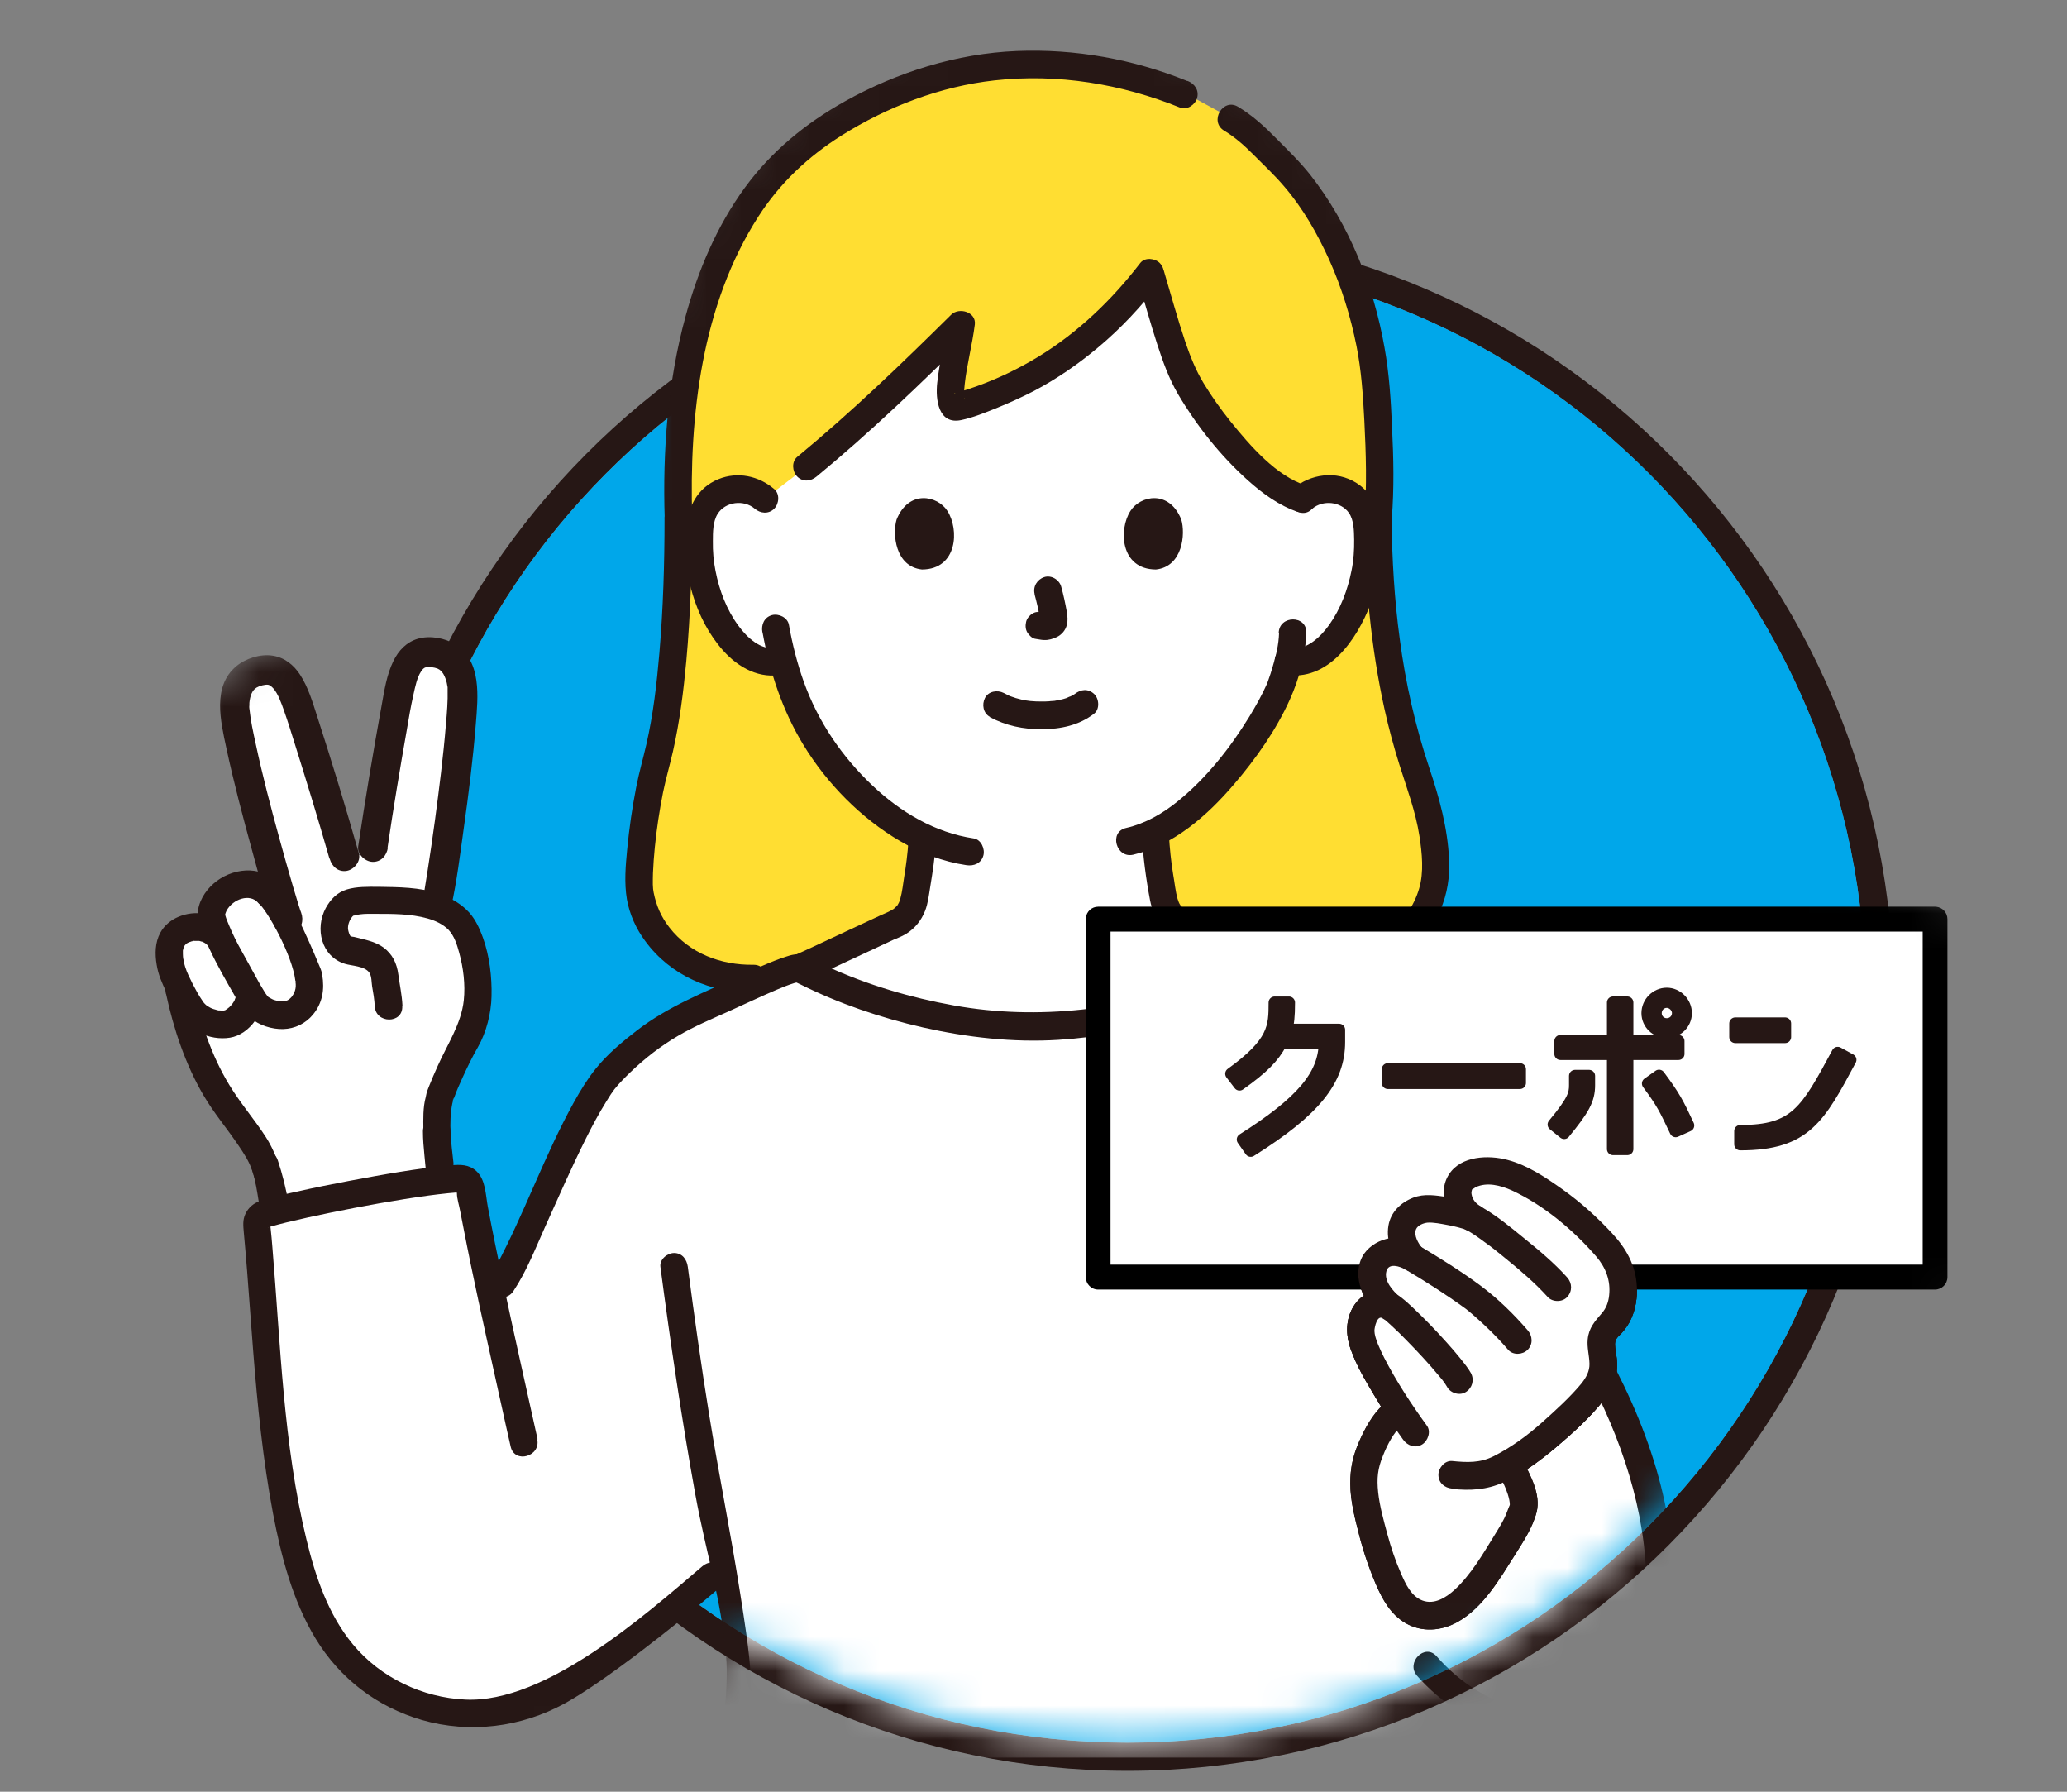
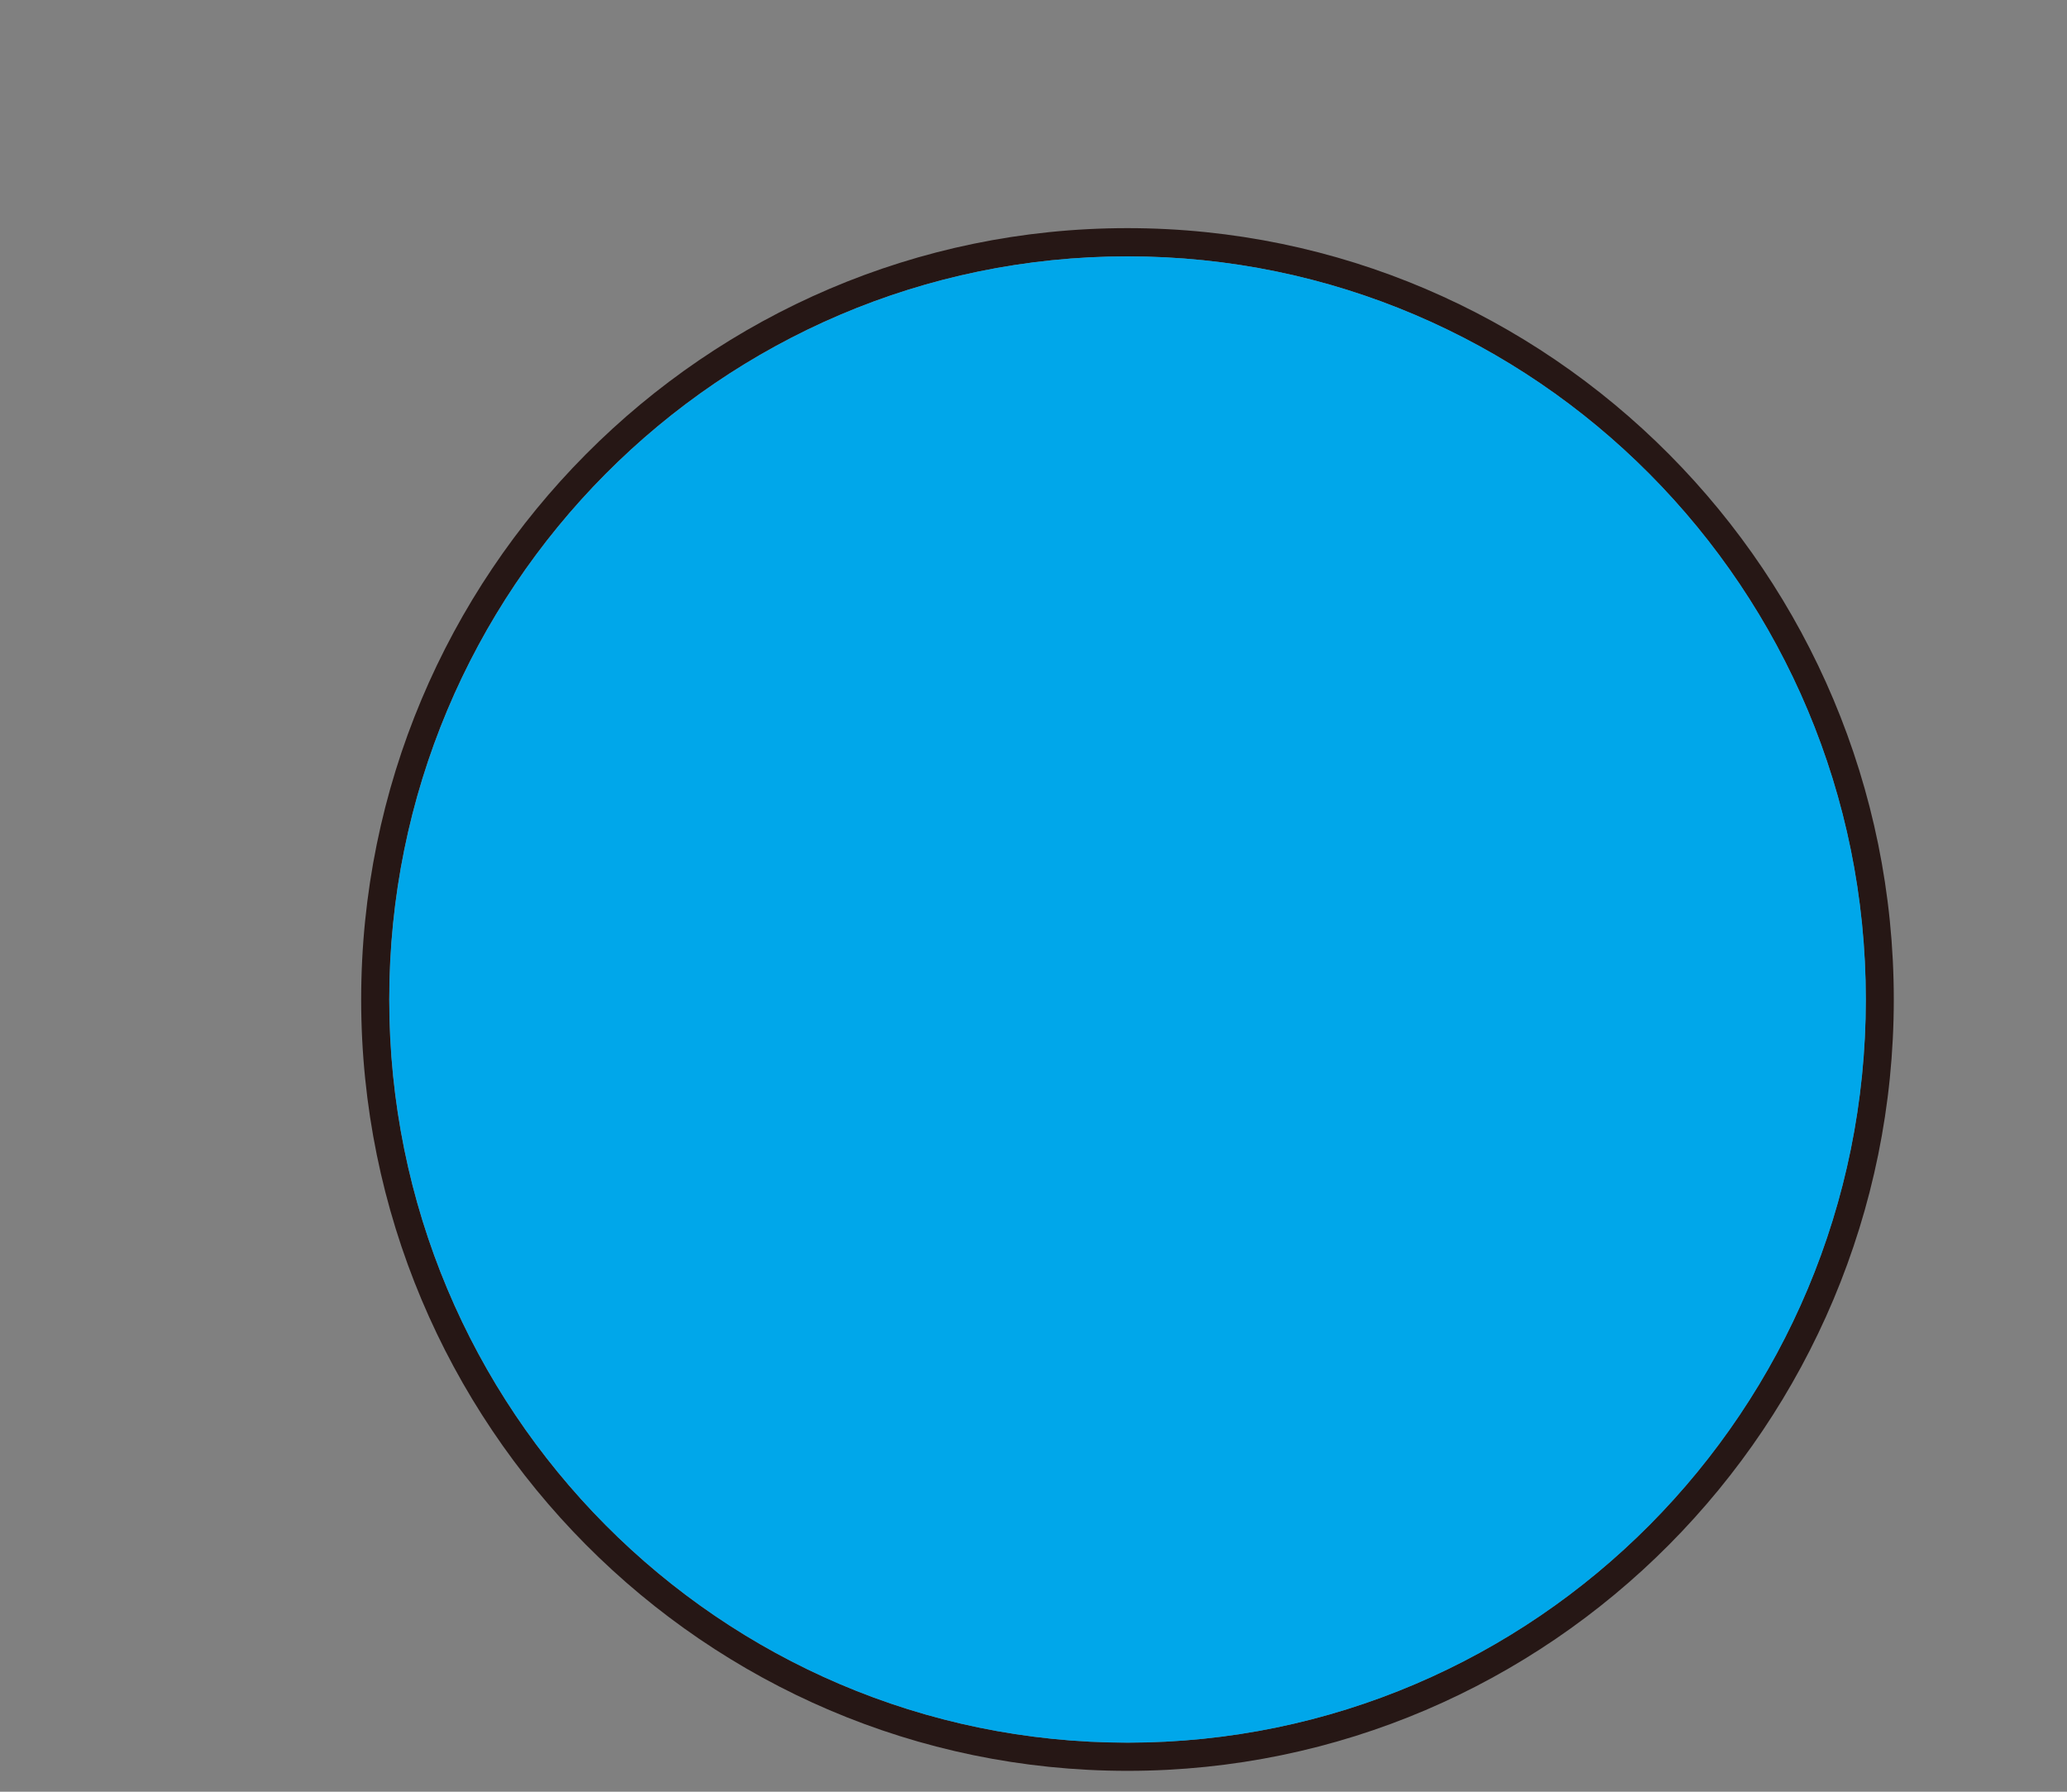
<svg xmlns="http://www.w3.org/2000/svg" width="60" height="52" viewBox="0 0 60 52" fill="none">
  <rect x="0" y="0" width="60" height="52" fill="#808080" stroke="none" />
  <path d="M32.728 7.44C44.563 7.44 54.158 17.096 54.158 29.008C54.158 40.919 44.563 50.575 32.728 50.575C20.893 50.575 11.298 40.919 11.298 29.008C11.298 17.096 20.893 7.44 32.728 7.44ZM32.728 6.621C20.462 6.621 10.484 16.663 10.484 29.008C10.484 41.352 20.462 51.394 32.728 51.394C44.994 51.394 54.972 41.352 54.972 29.008C54.972 16.663 44.994 6.621 32.728 6.621Z" fill="#261715" />
  <path d="M32.731 50.576C44.566 50.576 54.161 40.92 54.161 29.009C54.161 17.097 44.566 7.441 32.731 7.441C20.895 7.441 11.301 17.097 11.301 29.009C11.301 40.92 20.895 50.576 32.731 50.576Z" fill="#00A7EA" />
  <mask id="mask0_250_14586" style="mask-type:luminance" maskUnits="userSpaceOnUse" x="0" y="0" width="60" height="52">
-     <path d="M53.814 25.153C52.536 18.026 47.782 12.124 41.38 9.276C40.193 4.12 35.602 0.275 30.12 0.275C23.733 0.275 18.557 5.484 18.557 11.912C18.557 12.216 18.572 12.509 18.596 12.808C17.078 14.148 15.752 15.704 14.665 17.424C14.119 17.333 13.564 17.275 12.994 17.275C5.817 17.28 0 25.008 0 34.539C0 44.07 5.817 51.799 12.989 51.799C16.297 51.799 19.314 50.151 21.607 47.448C24.848 49.433 28.659 50.58 32.729 50.58C41.041 50.58 48.236 45.814 51.794 38.857C52.22 38.938 52.66 38.987 53.11 38.987C56.917 38.987 60 35.884 60 32.053C60 28.463 57.285 25.509 53.809 25.153H53.814Z" fill="white" />
-   </mask>
+     </mask>
  <g mask="url(#mask0_250_14586)">
    <path d="M11.577 24.802L10.796 24.691L9.954 24.98L8.163 19.718L7.464 19.607L7.067 19.853L6.808 20.431L7.833 24.98V25.78H6.885L6.382 26.055L6.066 26.676L5.745 26.994L5.204 27.119L4.975 27.645L5.185 29.008L5.745 30.666L7.067 32.853L7.622 33.807L8.048 34.983L12.726 34.371L11.577 24.802Z" fill="white" />
    <path d="M10.662 25.418C10.662 25.418 11.491 19.135 12.161 19.01C12.836 18.884 13.324 19.101 13.353 20.301C13.382 21.501 12.74 26.155 12.74 26.155C12.74 26.155 14.023 27.047 13.875 28.834C13.727 30.622 13.171 30.651 12.893 31.976C12.616 33.301 12.759 34.125 12.759 34.125C12.759 34.125 10.811 34.438 10.811 34.347C10.811 34.255 9.006 26.339 9.006 26.339L10.658 25.413L10.662 25.418Z" fill="white" />
-     <path d="M40 29.494L39.885 29.316C38.87 28.897 37.108 27.943 36.931 28.058C35.361 28.979 32.301 29.803 29.979 29.793C27.528 29.788 24.928 29.003 23.214 28.107C23.027 27.996 21.419 28.81 20.389 29.253L20.241 29.321C19.207 29.793 18.393 30.41 17.684 31.171C16.693 32.241 15.185 36.337 14.553 37.267C14.553 37.267 14.457 37.406 14.285 37.662C14.06 36.602 13.845 35.556 13.643 34.453C13.615 34.303 13.486 34.202 13.337 34.207C12.135 34.26 8.655 34.93 7.664 35.243C7.534 35.286 7.448 35.411 7.463 35.551C7.726 38.322 7.812 41.434 8.41 44.263C8.832 46.282 9.583 48.233 11.412 49.158C12.983 49.949 14.548 49.862 15.86 49.269C16.971 48.763 18.311 47.607 19.231 46.822L19.8 46.335C19.863 46.822 20.964 45.178 20.964 45.453C20.964 45.949 21.558 48.99 21.457 51.009H44.639V50.05C45.018 50.074 45.401 50.04 45.779 49.939C46.497 49.751 47.158 49.303 47.565 48.677C47.991 48.026 48.139 47.202 48.173 46.436C48.264 44.191 47.574 41.95 46.564 39.974C46.564 39.974 40.871 30.892 39.995 29.49L40 29.494Z" fill="white" />
-     <path d="M24.873 27.664C23.609 27.997 22.67 28.31 22.67 28.31C20.209 28.835 18.538 27.134 18.553 25.583C18.562 24.633 18.783 23.082 19.041 22.147C19.419 20.784 19.692 18.384 19.692 15.059C19.529 10.154 20.813 6.593 22.833 4.647C24.054 3.471 26.797 1.871 29.881 1.871C31.762 1.871 33.088 2.213 34.357 2.734L34.759 2.897C35.166 3.119 35.573 3.341 35.573 3.341C36.301 3.736 36.492 4.039 37.158 4.685C38.7 6.184 39.772 8.877 39.944 11.291C39.992 11.985 40.107 13.797 39.997 15.054C40.05 19.198 40.811 21.516 41.204 22.658C41.52 23.573 41.673 24.306 41.678 25.255C41.692 26.806 39.777 28.816 37.575 28.021C37.575 28.021 32.409 26.932 29.794 26.864C28.372 26.831 26.381 27.259 24.868 27.659L24.873 27.664Z" fill="#FFDE32" />
    <path d="M36.751 27.947C36.674 27.918 34.563 26.902 34.51 26.887C33.763 26.617 33.792 26.135 33.701 25.596C33.619 25.119 33.562 24.637 33.543 24.155C35.42 23.23 36.918 20.642 37.181 19.915C37.229 19.765 37.34 19.462 37.421 19.115C37.756 19.067 38.197 19.067 38.45 18.864C38.785 18.59 39.03 18.228 39.216 17.852C39.599 17.082 39.762 16.214 39.69 15.371C39.671 15.154 39.638 14.937 39.528 14.74C39.374 14.465 39.073 14.263 38.737 14.21C38.402 14.162 38.048 14.268 37.809 14.485C36.502 14.085 34.931 11.984 34.424 11.034C34.069 10.37 33.691 8.929 33.385 7.912C31.944 9.806 30.11 11.145 27.831 11.796C27.29 11.96 27.797 10.23 27.898 9.411C26.457 10.832 24.887 12.335 23.426 13.54L22.191 14.485C21.952 14.268 21.593 14.162 21.262 14.21C20.927 14.258 20.625 14.46 20.472 14.74C20.362 14.933 20.329 15.154 20.309 15.371C20.238 16.219 20.401 17.082 20.784 17.852C20.97 18.228 21.21 18.59 21.549 18.864C21.808 19.072 22.172 19.308 22.636 19.192C22.636 19.192 22.665 19.182 22.723 19.168C22.981 20.137 23.436 21.254 24.264 22.257C25.006 23.153 25.858 23.871 26.778 24.304C26.754 24.762 26.701 25.157 26.625 25.601C26.529 26.14 26.562 26.622 25.815 26.892C25.767 26.911 23.407 28.019 23.264 28.068C23.264 28.068 23.23 28.077 23.177 28.096C23.192 28.096 23.206 28.096 23.216 28.106C24.93 29.007 27.529 29.788 29.981 29.793C32.25 29.802 35.223 29.017 36.822 28.116C36.851 28.082 36.885 28.048 36.913 28.015C36.818 27.976 36.755 27.947 36.755 27.947H36.751Z" fill="white" />
    <path d="M37.128 18.368C37.118 18.71 37.037 19.043 36.936 19.37C36.903 19.486 36.865 19.606 36.822 19.722C36.812 19.756 36.797 19.79 36.788 19.818C36.788 19.833 36.778 19.843 36.774 19.857C36.75 19.929 36.802 19.79 36.783 19.833C36.635 20.165 36.458 20.483 36.266 20.797C35.711 21.702 35.036 22.56 34.212 23.235C33.762 23.606 33.25 23.9 32.685 24.03C32.182 24.145 32.398 24.921 32.895 24.805C34.069 24.531 35.045 23.668 35.811 22.772C36.448 22.03 37.042 21.192 37.444 20.295C37.712 19.698 37.899 19.018 37.918 18.363C37.937 17.848 37.138 17.848 37.118 18.363L37.128 18.368Z" fill="#261715" />
    <path d="M22.474 14.195C22.024 13.81 21.411 13.68 20.855 13.906C20.233 14.162 19.97 14.716 19.907 15.361C19.797 16.581 20.171 17.963 20.994 18.884C21.444 19.385 22.057 19.717 22.742 19.573C23.245 19.467 23.034 18.691 22.531 18.797C22.091 18.893 21.674 18.489 21.435 18.161C21.09 17.694 20.879 17.13 20.769 16.566C20.712 16.282 20.688 15.993 20.693 15.704C20.693 15.448 20.693 15.135 20.832 14.913C21.057 14.557 21.593 14.494 21.909 14.764C22.072 14.904 22.311 14.928 22.474 14.764C22.617 14.619 22.641 14.335 22.474 14.195Z" fill="#261715" />
    <path d="M22.134 18.349C22.34 19.495 22.714 20.623 23.322 21.62C24.006 22.743 24.997 23.75 26.127 24.41C26.721 24.757 27.372 25.008 28.052 25.109C28.267 25.143 28.483 25.056 28.545 24.829C28.598 24.642 28.483 24.367 28.267 24.333C27.142 24.165 26.151 23.577 25.328 22.801C24.437 21.958 23.748 20.946 23.331 19.785C23.14 19.25 23.001 18.695 22.9 18.132C22.862 17.92 22.604 17.799 22.407 17.852C22.182 17.915 22.091 18.132 22.13 18.349H22.134Z" fill="#261715" />
    <path d="M33.028 8.106C33.214 8.732 33.387 9.359 33.588 9.98C33.751 10.482 33.928 10.983 34.196 11.44C34.732 12.351 35.421 13.218 36.207 13.927C36.647 14.322 37.136 14.683 37.7 14.866C38.194 15.025 38.404 14.245 37.911 14.091C37.049 13.816 36.293 12.944 35.718 12.231C35.436 11.879 35.172 11.508 34.938 11.122C34.708 10.742 34.55 10.342 34.406 9.923C34.181 9.253 33.995 8.569 33.794 7.894C33.645 7.398 32.874 7.61 33.023 8.106H33.028Z" fill="#261715" />
    <path d="M33.099 7.633C32.275 8.708 31.289 9.652 30.135 10.356C29.57 10.698 28.977 10.987 28.354 11.209C28.191 11.267 28.024 11.324 27.856 11.373C27.818 11.382 27.765 11.392 27.727 11.411C27.694 11.425 27.669 11.397 27.765 11.411C27.861 11.421 27.928 11.454 27.985 11.531C28.043 11.609 27.99 11.57 27.985 11.512C27.995 11.613 27.985 11.498 27.985 11.459C27.985 11.353 27.99 11.242 28.005 11.136C28.062 10.606 28.225 9.99 28.297 9.416C28.34 9.055 27.842 8.91 27.612 9.132C26.171 10.558 24.706 11.97 23.14 13.261C22.973 13.401 22.997 13.685 23.14 13.83C23.308 13.999 23.538 13.97 23.705 13.83C25.271 12.539 26.736 11.127 28.177 9.701L27.492 9.416C27.483 9.498 27.488 9.445 27.492 9.426C27.483 9.46 27.483 9.498 27.478 9.532C27.468 9.599 27.454 9.672 27.44 9.739C27.411 9.888 27.382 10.038 27.354 10.187C27.296 10.496 27.239 10.799 27.205 11.112C27.152 11.585 27.234 12.331 27.899 12.192C28.249 12.119 28.598 11.975 28.924 11.845C29.293 11.695 29.656 11.531 30.011 11.348C30.676 10.997 31.299 10.568 31.878 10.081C32.543 9.527 33.132 8.891 33.664 8.202C33.798 8.029 33.831 7.802 33.664 7.633C33.525 7.494 33.233 7.46 33.099 7.633Z" fill="#261715" />
    <path d="M40.399 15.062C40.471 14.181 40.452 13.294 40.408 12.412C40.375 11.632 40.327 10.851 40.188 10.08C39.872 8.288 39.159 6.505 38.034 5.074C37.727 4.688 37.378 4.351 37.033 4.004C36.698 3.662 36.348 3.344 35.937 3.098C35.496 2.833 35.094 3.527 35.534 3.792C35.855 3.985 36.118 4.221 36.382 4.486C36.684 4.79 36.999 5.084 37.277 5.411C37.823 6.047 38.244 6.789 38.589 7.551C38.943 8.341 39.202 9.179 39.374 10.032C39.518 10.75 39.566 11.482 39.604 12.215C39.652 13.164 39.681 14.118 39.604 15.067C39.585 15.284 39.8 15.467 40.001 15.467C40.231 15.467 40.384 15.284 40.399 15.067V15.062Z" fill="#261715" />
    <path d="M19.29 15.062C19.29 16.358 19.251 17.654 19.141 18.946C19.064 19.842 18.964 20.724 18.763 21.601C18.667 22.02 18.547 22.43 18.466 22.854C18.351 23.441 18.265 24.039 18.207 24.636C18.16 25.123 18.116 25.615 18.198 26.101C18.274 26.535 18.466 26.959 18.729 27.311C19.462 28.313 20.645 28.824 21.865 28.804C22.378 28.795 22.382 27.99 21.865 28C20.936 28.014 20.017 27.672 19.433 26.92C19.194 26.617 19.05 26.284 18.974 25.904C18.959 25.831 18.954 25.774 18.95 25.668C18.95 25.557 18.95 25.451 18.954 25.34C18.964 25.094 18.983 24.844 19.007 24.598C19.06 24.063 19.141 23.528 19.246 22.998C19.328 22.598 19.443 22.208 19.534 21.808C19.73 20.945 19.84 20.064 19.922 19.182C20.046 17.809 20.089 16.431 20.089 15.053C20.089 14.537 19.29 14.532 19.29 15.053V15.062Z" fill="#261715" />
    <path d="M39.599 15.062C39.627 16.917 39.79 18.782 40.192 20.594C40.312 21.134 40.456 21.668 40.623 22.198C40.839 22.883 41.092 23.552 41.203 24.265C41.279 24.762 41.337 25.311 41.193 25.793C41.04 26.308 40.719 26.747 40.326 27.104C39.943 27.451 40.513 28.019 40.891 27.672C41.279 27.316 41.609 26.887 41.815 26.4C42.016 25.928 42.084 25.46 42.064 24.95C42.021 24.025 41.782 23.162 41.49 22.29C41.083 21.076 40.8 19.823 40.633 18.556C40.475 17.399 40.408 16.228 40.393 15.062C40.384 14.547 39.584 14.542 39.594 15.062H39.599Z" fill="#261715" />
-     <path d="M26.369 24.425C26.346 24.772 26.302 25.114 26.245 25.456C26.211 25.664 26.192 25.876 26.135 26.078C26.13 26.102 26.082 26.218 26.111 26.16C26.092 26.198 26.073 26.237 26.049 26.276C26.015 26.329 26.082 26.237 26.039 26.285C26.025 26.3 26.01 26.314 25.996 26.329C25.939 26.382 25.943 26.382 25.881 26.415C25.771 26.478 25.656 26.521 25.541 26.574C24.952 26.844 24.363 27.124 23.774 27.398C23.621 27.471 23.468 27.538 23.315 27.61C23.262 27.634 23.205 27.659 23.152 27.683C23.052 27.726 23.243 27.649 23.152 27.683C22.951 27.755 22.812 27.957 22.874 28.179C22.927 28.376 23.162 28.535 23.367 28.458C23.602 28.372 23.832 28.256 24.057 28.15C24.421 27.981 24.78 27.813 25.144 27.644C25.412 27.519 25.68 27.393 25.948 27.268C25.967 27.259 25.996 27.254 26.01 27.239C26.01 27.239 25.862 27.302 25.948 27.268C25.991 27.254 26.034 27.235 26.077 27.215C26.159 27.181 26.235 27.143 26.307 27.1C26.561 26.941 26.743 26.714 26.853 26.435C26.939 26.213 26.963 25.977 27.001 25.746C27.073 25.307 27.14 24.869 27.169 24.425C27.183 24.209 26.973 24.025 26.772 24.025C26.542 24.025 26.389 24.209 26.374 24.425H26.369Z" fill="#261715" />
    <path d="M33.145 24.223C33.179 24.859 33.265 25.505 33.384 26.131C33.49 26.686 33.834 27.047 34.347 27.254C34.246 27.201 34.5 27.317 34.347 27.254C34.385 27.273 34.428 27.293 34.467 27.312C34.591 27.37 34.715 27.427 34.84 27.49C35.175 27.649 35.515 27.813 35.85 27.972C36.08 28.083 36.31 28.198 36.544 28.3C36.741 28.386 36.971 28.358 37.09 28.155C37.191 27.986 37.148 27.692 36.947 27.606C36.449 27.394 35.965 27.143 35.477 26.907C35.242 26.796 35.003 26.681 34.763 26.57C34.644 26.517 34.519 26.473 34.404 26.401C34.275 26.319 34.227 26.233 34.184 26.093C34.117 25.861 34.098 25.616 34.055 25.384C33.992 25.004 33.954 24.618 33.93 24.228C33.921 24.011 33.753 23.828 33.533 23.828C33.327 23.828 33.121 24.011 33.136 24.228L33.145 24.223Z" fill="#261715" />
    <path d="M34.467 2.352C32.897 1.716 31.211 1.412 29.516 1.48C27.769 1.552 26.045 2.092 24.518 2.945C23.383 3.581 22.392 4.39 21.621 5.446C20.812 6.554 20.262 7.85 19.903 9.17C19.381 11.078 19.232 13.088 19.295 15.058C19.309 15.574 20.108 15.579 20.094 15.058C19.998 12.076 20.367 8.842 22.014 6.284C22.632 5.32 23.455 4.544 24.427 3.933C25.763 3.094 27.3 2.506 28.87 2.333C30.704 2.13 32.552 2.434 34.256 3.123C34.457 3.205 34.697 3.036 34.749 2.844C34.812 2.612 34.673 2.429 34.472 2.347L34.467 2.352Z" fill="#261715" />
    <path d="M38.092 14.764C38.398 14.504 38.92 14.552 39.154 14.884C39.303 15.096 39.303 15.409 39.308 15.66C39.312 15.963 39.293 16.262 39.231 16.561C39.121 17.115 38.915 17.669 38.585 18.132C38.36 18.45 37.938 18.879 37.508 18.802C37.297 18.763 37.077 18.859 37.014 19.081C36.962 19.274 37.081 19.539 37.292 19.577C38.546 19.799 39.389 18.561 39.782 17.534C40.011 16.932 40.122 16.267 40.102 15.621C40.083 14.985 39.94 14.373 39.375 14.017C38.786 13.646 38.039 13.752 37.522 14.19C37.359 14.33 37.378 14.614 37.522 14.759C37.685 14.923 37.924 14.899 38.087 14.759L38.092 14.764Z" fill="#261715" />
    <path d="M39.992 28.926C39.159 28.579 38.297 28.088 37.421 27.755C37.282 27.702 37.134 27.649 36.985 27.645C36.775 27.645 36.602 27.784 36.425 27.876C35.975 28.112 35.506 28.3 35.027 28.468C32.672 29.292 30.163 29.625 27.697 29.182C26.438 28.955 25.188 28.589 24.02 28.054C23.79 27.948 23.546 27.775 23.302 27.712C23.139 27.669 22.967 27.712 22.814 27.765C22.363 27.91 21.928 28.122 21.497 28.319C20.458 28.791 19.395 29.206 18.485 29.909C18.059 30.237 17.628 30.598 17.288 31.022C17.049 31.321 16.848 31.649 16.661 31.986C15.809 33.523 15.23 35.195 14.402 36.747C14.344 36.857 14.282 36.963 14.215 37.065C13.928 37.493 14.622 37.898 14.904 37.469C15.282 36.901 15.541 36.236 15.819 35.614C16.206 34.757 16.585 33.889 17.006 33.046C17.188 32.68 17.384 32.314 17.6 31.967C17.643 31.894 17.691 31.827 17.734 31.755C17.758 31.721 17.782 31.687 17.806 31.654C17.82 31.629 17.882 31.552 17.834 31.615C17.973 31.437 18.136 31.278 18.294 31.123C18.72 30.714 19.184 30.352 19.697 30.054C20.166 29.779 20.664 29.572 21.157 29.35C21.617 29.143 22.081 28.921 22.546 28.724C22.718 28.652 22.895 28.579 23.072 28.526C23.106 28.517 23.139 28.512 23.168 28.502C23.235 28.483 23.197 28.507 23.149 28.502C23.268 28.517 22.952 28.401 23.039 28.468C23.091 28.507 23.168 28.536 23.225 28.565C24.355 29.129 25.562 29.538 26.787 29.818C28.07 30.107 29.401 30.261 30.718 30.179C31.925 30.102 33.126 29.875 34.29 29.548C34.831 29.394 35.367 29.215 35.889 29.003C36.138 28.902 36.382 28.796 36.621 28.68C36.722 28.632 36.822 28.579 36.918 28.526C36.966 28.497 37.019 28.473 37.067 28.444C37.072 28.444 37.124 28.406 37.129 28.411C37.124 28.411 36.995 28.454 36.971 28.454C37.009 28.454 36.87 28.425 36.947 28.454C36.976 28.464 37.004 28.468 37.028 28.478C37.1 28.497 37.172 28.526 37.244 28.555C37.392 28.613 37.56 28.69 37.751 28.777C38.206 28.989 38.656 29.21 39.111 29.418C39.331 29.519 39.556 29.62 39.781 29.712C39.982 29.794 40.222 29.62 40.275 29.432C40.337 29.201 40.198 29.023 39.997 28.936L39.992 28.926Z" fill="#261715" />
    <path d="M46.226 40.181C47.207 42.109 47.873 44.258 47.782 46.44C47.743 47.375 47.514 48.334 46.791 48.975C46.135 49.558 45.191 49.76 44.339 49.62C43.3 49.447 42.391 48.854 41.701 48.069C41.361 47.679 40.796 48.252 41.136 48.638C42.525 50.218 44.952 51.105 46.867 49.91C48.935 48.618 48.773 45.722 48.328 43.626C48.045 42.282 47.542 40.991 46.92 39.772C46.685 39.309 45.996 39.719 46.23 40.176L46.226 40.181Z" fill="#261715" />
    <path d="M12.277 32.834C12.277 33.302 12.359 33.769 12.378 34.236C12.388 34.448 12.555 34.651 12.775 34.636C12.986 34.627 13.187 34.458 13.173 34.236C13.154 33.769 13.072 33.306 13.072 32.834C13.072 32.622 12.89 32.42 12.675 32.434C12.459 32.449 12.273 32.613 12.277 32.834Z" fill="#261715" />
    <path d="M7.296 33.881C7.43 34.285 7.536 34.705 7.607 35.124C7.622 35.215 7.713 35.317 7.789 35.365C7.876 35.413 8 35.437 8.096 35.403C8.192 35.37 8.287 35.312 8.335 35.22C8.388 35.119 8.393 35.023 8.373 34.912C8.302 34.493 8.196 34.069 8.062 33.669C7.995 33.471 7.785 33.317 7.569 33.389C7.373 33.452 7.22 33.669 7.291 33.886L7.296 33.881Z" fill="#261715" />
    <path d="M15.604 41.766C15.269 40.248 14.924 38.735 14.603 37.217C14.45 36.485 14.297 35.748 14.158 35.011C14.096 34.673 14.096 34.23 13.823 33.984C13.612 33.791 13.354 33.796 13.09 33.82C12.099 33.907 11.108 34.09 10.131 34.273C9.624 34.37 9.112 34.471 8.604 34.587C8.255 34.664 7.896 34.731 7.556 34.852C7.364 34.919 7.216 35.039 7.125 35.227C7.039 35.406 7.062 35.579 7.077 35.767C7.11 36.138 7.144 36.509 7.173 36.885C7.235 37.666 7.287 38.446 7.35 39.222C7.474 40.793 7.632 42.368 7.924 43.92C8.164 45.177 8.494 46.454 9.159 47.553C9.868 48.719 10.941 49.538 12.248 49.919C13.636 50.319 15.13 50.131 16.394 49.437C17.533 48.815 19.635 47.148 20.617 46.31C20.727 46.213 20.842 46.122 20.952 46.026C21.114 45.886 21.095 45.602 20.952 45.457C20.789 45.293 20.549 45.317 20.387 45.457C18.73 46.869 15.838 49.437 13.507 49.326C12.257 49.268 11.046 48.69 10.242 47.722C9.528 46.859 9.155 45.756 8.896 44.681C8.221 41.901 8.144 39.015 7.905 36.177C7.891 36.003 7.876 35.834 7.857 35.661C7.857 35.642 7.824 35.415 7.8 35.613C7.8 35.632 7.766 35.608 7.795 35.618C7.805 35.618 7.852 35.598 7.857 35.598C8.006 35.555 8.159 35.517 8.312 35.478C8.729 35.377 9.15 35.285 9.571 35.199C10.51 35.006 11.549 34.818 12.444 34.697C12.631 34.673 12.817 34.649 13.009 34.63C13.081 34.625 13.152 34.615 13.224 34.611C13.229 34.611 13.325 34.611 13.33 34.606C13.33 34.611 13.229 34.558 13.253 34.548C13.243 34.548 13.263 34.62 13.263 34.63C13.263 34.794 13.33 34.986 13.358 35.15C13.392 35.324 13.425 35.492 13.459 35.666C13.526 36.018 13.598 36.364 13.669 36.716C13.957 38.104 14.268 39.487 14.574 40.87C14.656 41.241 14.737 41.612 14.823 41.983C14.934 42.489 15.704 42.272 15.594 41.771L15.604 41.766Z" fill="#261715" />
    <path d="M40.858 36.418C40.901 36.438 40.944 36.462 40.992 36.491C40.686 36.134 40.585 35.671 40.82 35.377C40.973 35.18 41.289 35.069 41.49 35.084C41.816 35.108 42.481 35.199 42.769 35.349C42.4 35.151 42.18 34.626 42.414 34.279C42.51 34.139 42.936 33.927 43.338 33.99C43.654 34.033 43.97 34.12 44.44 34.404C45.062 34.78 45.632 35.18 46.163 35.72C46.642 36.206 47.059 36.592 47.106 37.271C47.135 37.652 47.073 38.057 46.833 38.346C46.738 38.461 46.608 38.562 46.541 38.697C46.388 38.996 46.556 39.358 46.541 39.69C46.517 40.104 46.206 40.442 45.914 40.736C45.321 41.338 44.703 41.931 43.985 42.369C43.927 42.403 43.87 42.437 43.808 42.47C43.831 42.533 43.846 42.571 43.846 42.571C43.97 42.812 44.219 43.265 44.224 43.675C44.224 43.781 44.052 44.195 43.817 44.586C43.626 44.904 43.056 45.8 42.725 46.176C42.381 46.571 41.892 46.942 41.375 46.874C40.906 46.812 40.59 46.46 40.389 46.026C39.973 45.135 39.81 44.441 39.614 43.468C39.575 43.275 39.58 42.947 39.59 42.75C39.604 42.278 40.064 41.357 40.413 41.049C40.413 41.049 40.485 40.967 40.581 40.856C40.327 40.456 40.087 40.047 39.839 39.627C39.666 39.276 39.46 38.799 39.489 38.558C39.513 38.341 39.58 38.119 39.738 37.97C39.896 37.821 40.164 37.772 40.332 37.912C40.135 37.743 39.958 37.536 39.886 37.29C39.815 37.04 39.786 36.722 39.977 36.548C40.202 36.341 40.475 36.245 40.849 36.418H40.858Z" fill="white" />
    <path d="M42.151 43.212C42.673 43.265 43.152 43.241 43.635 43.024C44.195 42.773 44.703 42.393 45.172 41.998C45.651 41.593 46.149 41.145 46.537 40.653C46.733 40.403 46.886 40.133 46.929 39.81C46.953 39.641 46.939 39.482 46.915 39.314C46.9 39.198 46.862 39.053 46.886 38.938C46.91 38.827 47.006 38.76 47.078 38.682C47.188 38.557 47.283 38.422 47.35 38.268C47.48 37.979 47.528 37.656 47.513 37.338C47.484 36.721 47.202 36.23 46.79 35.787C46.355 35.319 45.885 34.895 45.364 34.524C44.875 34.177 44.344 33.816 43.755 33.662C43.209 33.517 42.414 33.541 42.065 34.076C41.696 34.635 42.031 35.387 42.558 35.695L42.96 35.001C42.663 34.857 42.333 34.789 42.007 34.741C41.672 34.693 41.347 34.635 41.021 34.76C40.662 34.9 40.37 35.175 40.303 35.57C40.226 36.023 40.427 36.432 40.705 36.774L41.189 36.143C40.897 35.979 40.566 35.873 40.231 35.96C39.958 36.028 39.676 36.22 39.542 36.476C39.235 37.073 39.594 37.801 40.054 38.201L40.538 37.569C40.126 37.28 39.58 37.483 39.317 37.873C39.053 38.263 39.058 38.74 39.211 39.164C39.379 39.632 39.623 40.046 39.877 40.47C40.145 40.918 40.423 41.362 40.729 41.781C40.853 41.954 41.078 42.041 41.275 41.925C41.447 41.824 41.548 41.55 41.419 41.376C40.968 40.754 40.528 40.085 40.178 39.401C40.068 39.179 39.901 38.837 39.896 38.625C39.896 38.523 39.977 38.148 40.14 38.263C40.509 38.523 40.968 37.931 40.624 37.632C40.437 37.468 40.164 37.174 40.245 36.89C40.312 36.644 40.633 36.75 40.791 36.842C41.208 37.078 41.553 36.553 41.275 36.211C41.169 36.085 41.035 35.854 41.102 35.681C41.15 35.555 41.332 35.493 41.442 35.483C41.624 35.473 41.825 35.517 42.007 35.55C42.113 35.57 42.218 35.589 42.319 35.618C42.41 35.642 42.515 35.671 42.563 35.695C43.022 35.917 43.415 35.261 42.965 35.001C42.84 34.929 42.74 34.809 42.716 34.659C42.706 34.611 42.716 34.568 42.73 34.519C42.73 34.519 42.678 34.577 42.74 34.51C42.711 34.544 42.807 34.471 42.831 34.457C43.166 34.298 43.559 34.404 43.884 34.548C44.813 34.977 45.665 35.695 46.331 36.461C46.613 36.789 46.757 37.165 46.709 37.598C46.69 37.782 46.627 37.96 46.508 38.099C46.297 38.345 46.12 38.533 46.087 38.87C46.063 39.111 46.134 39.338 46.139 39.579C46.144 39.8 46.039 39.983 45.905 40.152C45.569 40.557 45.163 40.923 44.77 41.275C44.339 41.66 43.865 42.007 43.348 42.267C42.96 42.46 42.592 42.446 42.151 42.402C41.935 42.383 41.754 42.605 41.754 42.802C41.754 43.038 41.935 43.183 42.151 43.202V43.212Z" fill="#261715" />
    <path d="M40.14 38.264C40.14 38.264 40.178 38.288 40.197 38.302C40.116 38.235 40.274 38.355 40.197 38.302C40.26 38.355 40.322 38.408 40.379 38.462C40.537 38.606 40.686 38.751 40.834 38.905C41.155 39.232 41.466 39.565 41.758 39.917C41.792 39.955 41.825 39.998 41.859 40.037C41.868 40.051 41.926 40.124 41.878 40.061C41.83 39.998 41.878 40.061 41.892 40.081C41.935 40.138 41.974 40.196 42.007 40.254C42.108 40.437 42.376 40.514 42.553 40.398C42.74 40.278 42.802 40.047 42.697 39.849C42.615 39.7 42.5 39.565 42.395 39.43C42.256 39.257 42.113 39.093 41.964 38.929C41.653 38.582 41.327 38.245 40.987 37.927C40.849 37.801 40.71 37.666 40.547 37.57C40.365 37.464 40.102 37.522 40.001 37.715C39.901 37.907 39.953 38.148 40.145 38.264H40.14Z" fill="#261715" />
    <path d="M40.825 36.861C41.409 37.208 41.983 37.574 42.534 37.974C42.558 37.989 42.577 38.008 42.596 38.023C42.644 38.061 42.524 37.96 42.615 38.037C42.668 38.08 42.716 38.124 42.768 38.167C42.883 38.264 42.993 38.37 43.104 38.471C43.338 38.692 43.568 38.928 43.779 39.174C43.922 39.338 44.2 39.319 44.344 39.174C44.506 39.01 44.487 38.769 44.344 38.606C43.932 38.129 43.467 37.676 42.96 37.3C42.405 36.89 41.816 36.524 41.227 36.172C40.782 35.907 40.379 36.606 40.825 36.866V36.861Z" fill="#261715" />
    <path d="M42.567 35.696C42.749 35.797 42.926 35.922 43.093 36.047C43.203 36.124 43.309 36.206 43.414 36.288C43.337 36.23 43.433 36.303 43.448 36.317C43.476 36.341 43.51 36.365 43.539 36.389C43.596 36.433 43.654 36.481 43.711 36.529C44.137 36.876 44.558 37.233 44.927 37.642C45.066 37.796 45.353 37.796 45.492 37.642C45.645 37.474 45.64 37.242 45.492 37.074C45.119 36.659 44.683 36.293 44.247 35.941C43.84 35.609 43.424 35.262 42.964 35.007C42.782 34.905 42.519 34.953 42.418 35.151C42.318 35.339 42.366 35.594 42.562 35.7L42.567 35.696Z" fill="#261715" />
-     <path d="M28.731 20.811C29.2 21.062 29.707 21.168 30.239 21.163C30.78 21.163 31.326 21.052 31.761 20.71C31.929 20.58 31.905 20.276 31.761 20.141C31.584 19.977 31.374 20.002 31.197 20.141C31.225 20.117 31.316 20.045 31.197 20.141C31.168 20.161 31.134 20.18 31.105 20.194C31.091 20.204 31.072 20.209 31.058 20.218C31 20.247 31.048 20.199 31.077 20.214C31.058 20.209 30.967 20.252 30.948 20.262C30.833 20.3 30.708 20.325 30.588 20.344C30.646 20.334 30.584 20.344 30.555 20.344C30.521 20.344 30.483 20.349 30.45 20.353C30.363 20.358 30.282 20.363 30.196 20.358C30.119 20.358 30.043 20.358 29.966 20.349C29.933 20.349 29.894 20.344 29.861 20.339C29.856 20.339 29.727 20.32 29.813 20.334C29.698 20.315 29.588 20.291 29.478 20.257C29.43 20.242 29.387 20.228 29.339 20.209C29.238 20.175 29.401 20.242 29.31 20.199C29.253 20.17 29.195 20.141 29.138 20.112C28.951 20.016 28.692 20.059 28.592 20.257C28.496 20.445 28.539 20.7 28.736 20.806L28.731 20.811Z" fill="#261715" />
+     <path d="M28.731 20.811C29.2 21.062 29.707 21.168 30.239 21.163C30.78 21.163 31.326 21.052 31.761 20.71C31.929 20.58 31.905 20.276 31.761 20.141C31.584 19.977 31.374 20.002 31.197 20.141C31.225 20.117 31.316 20.045 31.197 20.141C31.091 20.204 31.072 20.209 31.058 20.218C31 20.247 31.048 20.199 31.077 20.214C31.058 20.209 30.967 20.252 30.948 20.262C30.833 20.3 30.708 20.325 30.588 20.344C30.646 20.334 30.584 20.344 30.555 20.344C30.521 20.344 30.483 20.349 30.45 20.353C30.363 20.358 30.282 20.363 30.196 20.358C30.119 20.358 30.043 20.358 29.966 20.349C29.933 20.349 29.894 20.344 29.861 20.339C29.856 20.339 29.727 20.32 29.813 20.334C29.698 20.315 29.588 20.291 29.478 20.257C29.43 20.242 29.387 20.228 29.339 20.209C29.238 20.175 29.401 20.242 29.31 20.199C29.253 20.17 29.195 20.141 29.138 20.112C28.951 20.016 28.692 20.059 28.592 20.257C28.496 20.445 28.539 20.7 28.736 20.806L28.731 20.811Z" fill="#261715" />
    <path d="M30.029 17.241C30.096 17.491 30.159 17.747 30.197 18.007L30.182 17.901C30.182 17.934 30.187 17.973 30.182 18.007L30.197 17.901C30.197 17.901 30.192 17.934 30.187 17.949L30.226 17.853C30.226 17.853 30.216 17.872 30.211 17.881L30.273 17.8C30.273 17.8 30.259 17.819 30.25 17.824L30.331 17.761C30.331 17.761 30.293 17.785 30.269 17.795L30.364 17.756C30.331 17.771 30.297 17.78 30.264 17.785L30.369 17.771C30.336 17.771 30.307 17.771 30.273 17.771L30.379 17.785C30.345 17.78 30.307 17.771 30.273 17.766C30.221 17.751 30.168 17.747 30.115 17.761C30.063 17.761 30.015 17.78 29.967 17.809C29.886 17.857 29.804 17.954 29.785 18.05C29.761 18.151 29.766 18.267 29.823 18.359C29.876 18.441 29.962 18.532 30.063 18.542C30.144 18.551 30.226 18.575 30.312 18.575C30.441 18.58 30.561 18.542 30.676 18.489C30.819 18.421 30.929 18.291 30.968 18.137C31.001 18.007 30.987 17.891 30.968 17.761C30.924 17.515 30.872 17.27 30.805 17.029C30.752 16.826 30.518 16.682 30.312 16.749C30.106 16.817 29.977 17.024 30.034 17.245L30.029 17.241Z" fill="#261715" />
    <path d="M26.026 15.078C25.901 15.492 25.983 16.446 26.763 16.528C27.797 16.523 27.85 15.367 27.5 14.827C27.218 14.384 26.38 14.201 26.026 15.078Z" fill="#261715" />
    <path d="M34.29 15.078C34.415 15.492 34.333 16.446 33.553 16.528C32.519 16.523 32.466 15.367 32.815 14.827C33.098 14.384 33.936 14.201 34.29 15.078Z" fill="#261715" />
    <path d="M19.17 36.765C19.462 38.977 19.788 41.184 20.185 43.381C20.492 45.067 20.927 46.373 21.076 48.045C21.167 49.096 20.923 50.575 20.832 51.62C20.813 51.837 21.028 52.02 21.229 52.02C21.459 52.02 21.612 51.837 21.627 51.62C21.708 50.652 21.852 49.645 21.794 48.672C21.746 47.862 21.612 47.057 21.488 46.258C21.215 44.513 20.865 42.788 20.583 41.044C20.353 39.623 20.152 38.191 19.965 36.765C19.936 36.548 19.802 36.365 19.568 36.365C19.372 36.365 19.142 36.548 19.17 36.765Z" fill="#261715" />
    <path d="M40.858 36.418C40.901 36.438 40.944 36.462 40.992 36.491C40.686 36.134 40.585 35.671 40.82 35.377C40.973 35.18 41.289 35.069 41.49 35.084C41.816 35.108 42.481 35.199 42.769 35.349C42.4 35.151 42.18 34.626 42.414 34.279C42.51 34.139 42.936 33.927 43.338 33.99C43.654 34.033 43.97 34.12 44.44 34.404C45.062 34.78 45.632 35.18 46.163 35.72C46.642 36.206 47.059 36.592 47.106 37.271C47.135 37.652 47.073 38.057 46.833 38.346C46.738 38.461 46.608 38.562 46.541 38.697C46.388 38.996 46.556 39.358 46.541 39.69C46.517 40.104 46.206 40.442 45.914 40.736C45.321 41.338 44.703 41.931 43.985 42.369C43.927 42.403 43.87 42.437 43.808 42.47C43.831 42.533 43.846 42.571 43.846 42.571C43.97 42.812 44.219 43.265 44.224 43.675C44.224 43.781 44.052 44.195 43.817 44.586C43.626 44.904 43.056 45.8 42.725 46.176C42.381 46.571 41.892 46.942 41.375 46.874C40.906 46.812 40.59 46.46 40.389 46.026C39.973 45.135 39.81 44.441 39.614 43.468C39.575 43.275 39.58 42.947 39.59 42.75C39.604 42.278 40.064 41.357 40.413 41.049C40.413 41.049 40.485 40.967 40.581 40.856C40.327 40.456 40.087 40.047 39.839 39.627C39.666 39.276 39.46 38.799 39.489 38.558C39.513 38.341 39.58 38.119 39.738 37.97C39.896 37.821 40.164 37.772 40.332 37.912C40.135 37.743 39.958 37.536 39.886 37.29C39.815 37.04 39.786 36.722 39.977 36.548C40.202 36.341 40.475 36.245 40.849 36.418H40.858Z" fill="white" />
    <path d="M42.151 43.212C42.673 43.265 43.152 43.241 43.635 43.024C44.195 42.773 44.703 42.393 45.172 41.998C45.651 41.593 46.149 41.145 46.537 40.653C46.733 40.403 46.886 40.133 46.929 39.81C46.953 39.641 46.939 39.482 46.915 39.314C46.9 39.198 46.862 39.053 46.886 38.938C46.91 38.827 47.006 38.76 47.078 38.682C47.188 38.557 47.283 38.422 47.35 38.268C47.48 37.979 47.528 37.656 47.513 37.338C47.484 36.721 47.202 36.23 46.79 35.787C46.355 35.319 45.885 34.895 45.364 34.524C44.875 34.177 44.344 33.816 43.755 33.662C43.209 33.517 42.414 33.541 42.065 34.076C41.696 34.635 42.031 35.387 42.558 35.695L42.96 35.001C42.663 34.857 42.333 34.789 42.007 34.741C41.672 34.693 41.347 34.635 41.021 34.76C40.662 34.9 40.37 35.175 40.303 35.57C40.226 36.023 40.427 36.432 40.705 36.774L41.189 36.143C40.897 35.979 40.566 35.873 40.231 35.96C39.958 36.028 39.676 36.22 39.542 36.476C39.235 37.073 39.594 37.801 40.054 38.201L40.538 37.569C40.126 37.28 39.58 37.483 39.317 37.873C39.053 38.263 39.058 38.74 39.211 39.164C39.379 39.632 39.623 40.046 39.877 40.47C40.145 40.918 40.423 41.362 40.729 41.781C40.853 41.954 41.078 42.041 41.275 41.925C41.447 41.824 41.548 41.55 41.419 41.376C40.968 40.754 40.528 40.085 40.178 39.401C40.068 39.179 39.901 38.837 39.896 38.625C39.896 38.523 39.977 38.148 40.14 38.263C40.509 38.523 40.968 37.931 40.624 37.632C40.437 37.468 40.164 37.174 40.245 36.89C40.312 36.644 40.633 36.75 40.791 36.842C41.208 37.078 41.553 36.553 41.275 36.211C41.169 36.085 41.035 35.854 41.102 35.681C41.15 35.555 41.332 35.493 41.442 35.483C41.624 35.473 41.825 35.517 42.007 35.55C42.113 35.57 42.218 35.589 42.319 35.618C42.41 35.642 42.515 35.671 42.563 35.695C43.022 35.917 43.415 35.261 42.965 35.001C42.84 34.929 42.74 34.809 42.716 34.659C42.706 34.611 42.716 34.568 42.73 34.519C42.73 34.519 42.678 34.577 42.74 34.51C42.711 34.544 42.807 34.471 42.831 34.457C43.166 34.298 43.559 34.404 43.884 34.548C44.813 34.977 45.665 35.695 46.331 36.461C46.613 36.789 46.757 37.165 46.709 37.598C46.69 37.782 46.627 37.96 46.508 38.099C46.297 38.345 46.12 38.533 46.087 38.87C46.063 39.111 46.134 39.338 46.139 39.579C46.144 39.8 46.039 39.983 45.905 40.152C45.569 40.557 45.163 40.923 44.77 41.275C44.339 41.66 43.865 42.007 43.348 42.267C42.96 42.46 42.592 42.446 42.151 42.402C41.935 42.383 41.754 42.605 41.754 42.802C41.754 43.038 41.935 43.183 42.151 43.202V43.212Z" fill="#261715" />
    <path d="M40.14 38.264C40.14 38.264 40.178 38.288 40.197 38.302C40.116 38.235 40.274 38.355 40.197 38.302C40.26 38.355 40.322 38.408 40.379 38.462C40.537 38.606 40.686 38.751 40.834 38.905C41.155 39.232 41.466 39.565 41.758 39.917C41.792 39.955 41.825 39.998 41.859 40.037C41.868 40.051 41.926 40.124 41.878 40.061C41.83 39.998 41.878 40.061 41.892 40.081C41.935 40.138 41.974 40.196 42.007 40.254C42.108 40.437 42.376 40.514 42.553 40.398C42.74 40.278 42.802 40.047 42.697 39.849C42.615 39.7 42.5 39.565 42.395 39.43C42.256 39.257 42.113 39.093 41.964 38.929C41.653 38.582 41.327 38.245 40.987 37.927C40.849 37.801 40.71 37.666 40.547 37.57C40.365 37.464 40.102 37.522 40.001 37.715C39.901 37.907 39.953 38.148 40.145 38.264H40.14Z" fill="#261715" />
    <path d="M40.825 36.861C41.409 37.208 41.983 37.574 42.534 37.974C42.558 37.989 42.577 38.008 42.596 38.023C42.644 38.061 42.524 37.96 42.615 38.037C42.668 38.08 42.716 38.124 42.768 38.167C42.883 38.264 42.993 38.37 43.104 38.471C43.338 38.692 43.568 38.928 43.779 39.174C43.922 39.338 44.2 39.319 44.344 39.174C44.506 39.01 44.487 38.769 44.344 38.606C43.932 38.129 43.467 37.676 42.96 37.3C42.405 36.89 41.816 36.524 41.227 36.172C40.782 35.907 40.379 36.606 40.825 36.866V36.861Z" fill="#261715" />
    <path d="M42.567 35.696C42.749 35.797 42.926 35.922 43.093 36.047C43.203 36.124 43.309 36.206 43.414 36.288C43.337 36.23 43.433 36.303 43.448 36.317C43.476 36.341 43.51 36.365 43.539 36.389C43.596 36.433 43.654 36.481 43.711 36.529C44.137 36.876 44.558 37.233 44.927 37.642C45.066 37.796 45.353 37.796 45.492 37.642C45.645 37.474 45.64 37.242 45.492 37.074C45.119 36.659 44.683 36.293 44.247 35.941C43.84 35.609 43.424 35.262 42.964 35.007C42.782 34.905 42.519 34.953 42.418 35.151C42.318 35.339 42.366 35.594 42.562 35.7L42.567 35.696Z" fill="#261715" />
    <path d="M43.505 42.783C43.576 42.923 43.653 43.063 43.71 43.208C43.753 43.313 43.787 43.419 43.811 43.53C43.816 43.559 43.821 43.593 43.825 43.622C43.825 43.699 43.825 43.709 43.835 43.656C43.84 43.617 43.84 43.617 43.835 43.656C43.773 43.791 43.73 43.935 43.663 44.07C43.581 44.234 43.485 44.388 43.39 44.542C43.045 45.101 42.7 45.699 42.221 46.142C41.972 46.368 41.633 46.58 41.288 46.45C40.962 46.325 40.799 45.968 40.67 45.67C40.507 45.303 40.378 44.918 40.273 44.528C40.167 44.137 40.048 43.713 40.005 43.313C39.962 42.904 39.99 42.624 40.144 42.249C40.273 41.921 40.455 41.574 40.708 41.343C41.091 40.996 40.522 40.427 40.144 40.774C39.837 41.054 39.622 41.454 39.454 41.834C39.277 42.239 39.191 42.615 39.196 43.058C39.196 43.564 39.33 44.065 39.454 44.552C39.578 45.038 39.741 45.516 39.938 45.978C40.129 46.421 40.368 46.855 40.799 47.106C41.273 47.38 41.834 47.337 42.303 47.077C43.059 46.657 43.538 45.814 43.988 45.106C44.227 44.725 44.495 44.321 44.606 43.877C44.73 43.376 44.424 42.812 44.199 42.383C43.959 41.926 43.27 42.331 43.509 42.788L43.505 42.783Z" fill="#261715" />
    <path d="M11.25 24.598C11.418 23.456 11.609 22.314 11.81 21.177C11.872 20.816 11.915 20.541 12.002 20.156C12.05 19.934 12.107 19.664 12.217 19.496C12.26 19.428 12.303 19.38 12.361 19.366C12.447 19.346 12.605 19.366 12.701 19.404C12.849 19.467 12.921 19.631 12.969 19.819C12.978 19.862 12.983 19.905 12.993 19.944C12.993 19.949 12.993 19.833 12.993 19.924C12.993 19.953 12.993 19.987 12.993 20.016C13.002 20.349 12.974 20.681 12.945 21.014C12.868 21.953 12.749 22.883 12.624 23.818C12.557 24.3 12.49 24.782 12.413 25.263C12.385 25.442 12.356 25.625 12.327 25.803C12.327 25.822 12.303 25.943 12.318 25.861C12.332 25.779 12.313 25.89 12.308 25.904C12.299 25.952 12.289 26.001 12.279 26.049C12.232 26.275 12.318 26.516 12.557 26.593C12.763 26.661 13.05 26.545 13.098 26.314C13.261 25.576 13.352 24.82 13.457 24.073C13.601 23.056 13.73 22.035 13.812 21.009C13.874 20.233 13.989 19.192 13.223 18.706C12.916 18.513 12.48 18.436 12.131 18.537C11.801 18.633 11.566 18.879 11.418 19.187C11.226 19.582 11.159 20.021 11.082 20.45C10.834 21.813 10.604 23.187 10.398 24.56C10.364 24.791 10.594 25.003 10.81 25.013C11.063 25.022 11.226 24.83 11.26 24.598H11.25Z" fill="#261715" />
    <path d="M4.82 28.844C5.04 29.866 5.38 30.887 5.907 31.788C6.204 32.299 6.592 32.752 6.922 33.244C7.08 33.475 7.238 33.716 7.324 33.986C7.42 34.275 7.463 34.578 7.511 34.877C7.549 35.089 7.808 35.209 8.004 35.157C8.229 35.094 8.32 34.877 8.282 34.66C8.181 34.058 8.047 33.513 7.712 32.993C7.382 32.482 6.979 32.02 6.663 31.499C6.127 30.622 5.806 29.625 5.586 28.628C5.476 28.122 4.705 28.334 4.815 28.84L4.82 28.844Z" fill="#261715" />
    <path d="M11.682 29.182C11.668 28.878 11.601 28.579 11.562 28.281C11.519 27.958 11.395 27.693 11.127 27.495C10.926 27.351 10.677 27.288 10.437 27.23C10.385 27.216 10.332 27.206 10.279 27.192C10.27 27.192 10.16 27.177 10.198 27.172C10.174 27.172 10.141 27.139 10.188 27.187C10.145 27.144 10.121 27.057 10.107 26.994C10.078 26.855 10.155 26.657 10.265 26.565C10.227 26.599 10.227 26.575 10.284 26.57C10.337 26.565 10.394 26.541 10.447 26.537C10.586 26.517 10.734 26.522 10.878 26.522C11.385 26.522 11.922 26.517 12.415 26.657C12.635 26.72 12.86 26.821 13.023 26.989C13.186 27.163 13.267 27.418 13.329 27.65C13.449 28.083 13.511 28.575 13.463 29.028C13.392 29.712 12.98 30.319 12.702 30.945C12.616 31.138 12.53 31.331 12.453 31.528C12.434 31.581 12.41 31.634 12.391 31.692C12.391 31.707 12.381 31.716 12.381 31.731C12.319 32.01 12.4 31.692 12.357 31.846C12.276 32.14 12.286 32.483 12.29 32.786C12.3 33.104 12.329 33.422 12.367 33.74C12.391 33.957 12.534 34.14 12.764 34.14C12.961 34.14 13.19 33.957 13.162 33.74C13.099 33.186 13.018 32.589 13.128 32.034C13.133 32.005 13.143 31.981 13.147 31.957V31.904C13.162 31.837 13.162 31.832 13.157 31.895C13.138 31.909 13.138 31.948 13.166 31.895C13.195 31.837 13.21 31.774 13.233 31.721C13.262 31.654 13.219 31.755 13.248 31.683C13.262 31.644 13.281 31.605 13.296 31.567C13.339 31.471 13.382 31.374 13.425 31.278C13.564 30.974 13.707 30.675 13.875 30.386C14.119 29.958 14.258 29.404 14.268 28.912C14.282 28.353 14.21 27.751 14.023 27.226C13.913 26.922 13.774 26.618 13.535 26.397C13.31 26.185 13.037 26.04 12.745 25.939C12.185 25.746 11.562 25.746 10.978 25.737C10.682 25.737 10.356 25.727 10.069 25.814C9.786 25.901 9.6 26.093 9.456 26.353C9.135 26.951 9.327 27.76 10.011 27.972C10.217 28.035 10.586 28.035 10.72 28.228C10.792 28.334 10.782 28.502 10.801 28.623C10.835 28.816 10.868 29.003 10.878 29.201C10.902 29.717 11.701 29.721 11.677 29.201L11.682 29.182Z" fill="#261715" />
    <path d="M6.836 28.988C6.836 28.988 6.836 28.902 6.832 28.964C6.832 28.974 6.822 29.022 6.832 28.969C6.841 28.911 6.812 29.017 6.808 29.037C6.827 28.964 6.822 29.008 6.808 29.032C6.798 29.051 6.789 29.07 6.774 29.09C6.765 29.104 6.755 29.119 6.745 29.133C6.712 29.186 6.808 29.07 6.736 29.147C6.707 29.176 6.683 29.205 6.654 29.234C6.631 29.253 6.554 29.306 6.621 29.268C6.592 29.287 6.554 29.302 6.53 29.326C6.496 29.359 6.592 29.316 6.549 29.316C6.535 29.316 6.511 29.326 6.496 29.331C6.444 29.35 6.559 29.331 6.506 29.331C6.487 29.331 6.473 29.331 6.453 29.331C6.434 29.331 6.3 29.316 6.382 29.331C6.338 29.326 6.295 29.316 6.257 29.302C6.238 29.297 6.219 29.292 6.204 29.287C6.195 29.287 6.104 29.249 6.147 29.268C6.185 29.282 6.133 29.258 6.128 29.258C6.104 29.249 6.085 29.234 6.066 29.224C6.046 29.21 6.027 29.2 6.003 29.186C6.008 29.186 6.046 29.224 6.013 29.196C5.984 29.172 5.955 29.143 5.927 29.114C5.912 29.094 5.898 29.08 5.884 29.061C5.912 29.094 5.898 29.08 5.884 29.056C5.769 28.892 5.678 28.719 5.587 28.545C5.496 28.357 5.429 28.232 5.376 28.063C5.362 28.015 5.347 27.967 5.338 27.914C5.338 27.899 5.309 27.769 5.319 27.832C5.314 27.784 5.309 27.736 5.309 27.683C5.309 27.663 5.309 27.639 5.309 27.62C5.309 27.5 5.3 27.649 5.309 27.586C5.319 27.538 5.333 27.495 5.347 27.451C5.323 27.548 5.347 27.466 5.362 27.437C5.376 27.393 5.309 27.48 5.347 27.451C5.357 27.447 5.367 27.432 5.376 27.422C5.391 27.408 5.405 27.398 5.414 27.384C5.367 27.418 5.381 27.418 5.414 27.384C5.434 27.374 5.529 27.321 5.481 27.345C5.434 27.369 5.477 27.345 5.486 27.345C5.51 27.34 5.534 27.331 5.558 27.321C5.577 27.316 5.596 27.316 5.616 27.307C5.525 27.307 5.659 27.288 5.616 27.307C5.654 27.307 5.697 27.307 5.735 27.307C5.754 27.307 5.774 27.307 5.797 27.307C5.769 27.307 5.73 27.292 5.783 27.307C5.821 27.316 5.86 27.331 5.898 27.34C5.831 27.326 5.86 27.321 5.888 27.336C5.912 27.35 5.932 27.36 5.955 27.374C5.97 27.384 5.979 27.393 5.994 27.398C5.917 27.35 5.994 27.398 6.008 27.418C6.161 27.567 6.42 27.572 6.573 27.418C6.726 27.263 6.731 26.998 6.573 26.849C6.204 26.488 5.649 26.41 5.18 26.608C4.96 26.7 4.768 26.859 4.653 27.071C4.5 27.355 4.495 27.687 4.548 27.996C4.591 28.28 4.706 28.54 4.83 28.796C4.94 29.022 5.051 29.253 5.199 29.461C5.357 29.687 5.544 29.875 5.802 29.986C6.08 30.106 6.372 30.164 6.674 30.116C7.253 30.024 7.722 29.35 7.622 28.776C7.583 28.569 7.32 28.434 7.128 28.497C6.908 28.569 6.812 28.767 6.851 28.993L6.836 28.988Z" fill="#261715" />
    <path d="M56.17 26.676H31.877V37.064H56.17V26.676Z" fill="white" />
    <path d="M56.17 26.314L56.206 26.316C56.387 26.335 56.529 26.489 56.529 26.676V37.064C56.529 37.264 56.368 37.425 56.17 37.426H31.877C31.678 37.426 31.518 37.264 31.518 37.064V26.676L31.519 26.639C31.538 26.456 31.691 26.314 31.877 26.314H56.17ZM32.236 36.703H55.811V27.037H32.236V36.703Z" fill="black" />
    <path d="M8.578 28.502C8.592 28.589 8.587 28.671 8.563 28.748C8.549 28.791 8.544 28.805 8.535 28.825C8.525 28.844 8.463 28.936 8.487 28.907C8.391 29.022 8.319 29.066 8.171 29.061C8.094 29.061 7.998 29.037 7.922 29.008C7.888 28.993 7.85 28.969 7.816 28.95C7.769 28.926 7.812 28.95 7.816 28.96C7.802 28.95 7.788 28.936 7.778 28.921C7.759 28.902 7.716 28.854 7.759 28.902C7.73 28.868 7.706 28.829 7.682 28.791C7.63 28.709 7.582 28.627 7.534 28.545C7.352 28.222 7.18 27.895 6.998 27.572C6.869 27.341 6.749 27.1 6.648 26.854C6.61 26.762 6.567 26.666 6.543 26.575C6.543 26.56 6.533 26.55 6.538 26.531C6.538 26.517 6.567 26.454 6.576 26.43C6.763 26.088 7.252 25.924 7.491 26.199C7.836 26.584 8.401 26.016 8.056 25.63C7.568 25.081 6.706 25.196 6.198 25.645C5.949 25.861 5.748 26.189 5.739 26.526C5.729 26.864 5.935 27.225 6.074 27.524C6.299 28.01 6.576 28.487 6.845 28.955C6.959 29.157 7.089 29.384 7.266 29.538C7.52 29.759 7.893 29.875 8.223 29.866C8.559 29.856 8.87 29.706 9.085 29.446C9.363 29.109 9.425 28.714 9.353 28.29C9.315 28.078 9.057 27.957 8.86 28.01C8.635 28.073 8.544 28.29 8.583 28.507L8.578 28.502Z" fill="#261715" />
    <path d="M40.858 36.418C40.901 36.438 40.944 36.462 40.992 36.491C40.686 36.134 40.585 35.671 40.82 35.377C40.973 35.18 41.289 35.069 41.49 35.084C41.816 35.108 42.481 35.199 42.769 35.349C42.4 35.151 42.18 34.626 42.414 34.279C42.51 34.139 42.936 33.927 43.338 33.99C43.654 34.033 43.97 34.12 44.44 34.404C45.062 34.78 45.632 35.18 46.163 35.72C46.642 36.206 47.059 36.592 47.106 37.271C47.135 37.652 47.073 38.057 46.833 38.346C46.738 38.461 46.608 38.562 46.541 38.697C46.388 38.996 46.556 39.358 46.541 39.69C46.517 40.104 46.206 40.442 45.914 40.736C45.321 41.338 44.703 41.931 43.985 42.369C43.927 42.403 43.87 42.437 43.808 42.47C43.831 42.533 43.846 42.571 43.846 42.571C43.97 42.812 44.219 43.265 44.224 43.675C44.224 43.781 44.052 44.195 43.817 44.586C43.626 44.904 43.056 45.8 42.725 46.176C42.381 46.571 41.892 46.942 41.375 46.874C40.906 46.812 40.59 46.46 40.389 46.026C39.973 45.135 39.81 44.441 39.614 43.468C39.575 43.275 39.58 42.947 39.59 42.75C39.604 42.278 40.064 41.357 40.413 41.049C40.413 41.049 40.485 40.967 40.581 40.856C40.327 40.456 40.087 40.047 39.839 39.627C39.666 39.276 39.46 38.799 39.489 38.558C39.513 38.341 39.58 38.119 39.738 37.97C39.896 37.821 40.164 37.772 40.332 37.912C40.135 37.743 39.958 37.536 39.886 37.29C39.815 37.04 39.786 36.722 39.977 36.548C40.202 36.341 40.475 36.245 40.849 36.418H40.858Z" fill="white" />
    <path d="M42.151 43.212C42.673 43.265 43.152 43.241 43.635 43.024C44.195 42.773 44.703 42.393 45.172 41.998C45.651 41.593 46.149 41.145 46.537 40.653C46.733 40.403 46.886 40.133 46.929 39.81C46.953 39.641 46.939 39.482 46.915 39.314C46.9 39.198 46.862 39.053 46.886 38.938C46.91 38.827 47.006 38.76 47.078 38.682C47.188 38.557 47.283 38.422 47.35 38.268C47.48 37.979 47.528 37.656 47.513 37.338C47.484 36.721 47.202 36.23 46.79 35.787C46.355 35.319 45.885 34.895 45.364 34.524C44.875 34.177 44.344 33.816 43.755 33.662C43.209 33.517 42.414 33.541 42.065 34.076C41.696 34.635 42.031 35.387 42.558 35.695L42.96 35.001C42.663 34.857 42.333 34.789 42.007 34.741C41.672 34.693 41.347 34.635 41.021 34.76C40.662 34.9 40.37 35.175 40.303 35.57C40.226 36.023 40.427 36.432 40.705 36.774L41.189 36.143C40.897 35.979 40.566 35.873 40.231 35.96C39.958 36.028 39.676 36.22 39.542 36.476C39.235 37.073 39.594 37.801 40.054 38.201L40.538 37.569C40.126 37.28 39.58 37.483 39.317 37.873C39.053 38.263 39.058 38.74 39.211 39.164C39.379 39.632 39.623 40.046 39.877 40.47C40.145 40.918 40.423 41.362 40.729 41.781C40.853 41.954 41.078 42.041 41.275 41.925C41.447 41.824 41.548 41.55 41.419 41.376C40.968 40.754 40.528 40.085 40.178 39.401C40.068 39.179 39.901 38.837 39.896 38.625C39.896 38.523 39.977 38.148 40.14 38.263C40.509 38.523 40.968 37.931 40.624 37.632C40.437 37.468 40.164 37.174 40.245 36.89C40.312 36.644 40.633 36.75 40.791 36.842C41.208 37.078 41.553 36.553 41.275 36.211C41.169 36.085 41.035 35.854 41.102 35.681C41.15 35.555 41.332 35.493 41.442 35.483C41.624 35.473 41.825 35.517 42.007 35.55C42.113 35.57 42.218 35.589 42.319 35.618C42.41 35.642 42.515 35.671 42.563 35.695C43.022 35.917 43.415 35.261 42.965 35.001C42.84 34.929 42.74 34.809 42.716 34.659C42.706 34.611 42.716 34.568 42.73 34.519C42.73 34.519 42.678 34.577 42.74 34.51C42.711 34.544 42.807 34.471 42.831 34.457C43.166 34.298 43.559 34.404 43.884 34.548C44.813 34.977 45.665 35.695 46.331 36.461C46.613 36.789 46.757 37.165 46.709 37.598C46.69 37.782 46.627 37.96 46.508 38.099C46.297 38.345 46.12 38.533 46.087 38.87C46.063 39.111 46.134 39.338 46.139 39.579C46.144 39.8 46.039 39.983 45.905 40.152C45.569 40.557 45.163 40.923 44.77 41.275C44.339 41.66 43.865 42.007 43.348 42.267C42.96 42.46 42.592 42.446 42.151 42.402C41.935 42.383 41.754 42.605 41.754 42.802C41.754 43.038 41.935 43.183 42.151 43.202V43.212Z" fill="#261715" />
    <path d="M40.14 38.264C40.14 38.264 40.178 38.288 40.197 38.302C40.116 38.235 40.274 38.355 40.197 38.302C40.26 38.355 40.322 38.408 40.379 38.462C40.537 38.606 40.686 38.751 40.834 38.905C41.155 39.232 41.466 39.565 41.758 39.917C41.792 39.955 41.825 39.998 41.859 40.037C41.868 40.051 41.926 40.124 41.878 40.061C41.83 39.998 41.878 40.061 41.892 40.081C41.935 40.138 41.974 40.196 42.007 40.254C42.108 40.437 42.376 40.514 42.553 40.398C42.74 40.278 42.802 40.047 42.697 39.849C42.615 39.7 42.5 39.565 42.395 39.43C42.256 39.257 42.113 39.093 41.964 38.929C41.653 38.582 41.327 38.245 40.987 37.927C40.849 37.801 40.71 37.666 40.547 37.57C40.365 37.464 40.102 37.522 40.001 37.715C39.901 37.907 39.953 38.148 40.145 38.264H40.14Z" fill="#261715" />
-     <path d="M40.825 36.861C41.409 37.208 41.983 37.574 42.534 37.974C42.558 37.989 42.577 38.008 42.596 38.023C42.644 38.061 42.524 37.96 42.615 38.037C42.668 38.08 42.716 38.124 42.768 38.167C42.883 38.264 42.993 38.37 43.104 38.471C43.338 38.692 43.568 38.928 43.779 39.174C43.922 39.338 44.2 39.319 44.344 39.174C44.506 39.01 44.487 38.769 44.344 38.606C43.932 38.129 43.467 37.676 42.96 37.3C42.405 36.89 41.816 36.524 41.227 36.172C40.782 35.907 40.379 36.606 40.825 36.866V36.861Z" fill="#261715" />
    <path d="M42.567 35.696C42.749 35.797 42.926 35.922 43.093 36.047C43.203 36.124 43.309 36.206 43.414 36.288C43.337 36.23 43.433 36.303 43.448 36.317C43.476 36.341 43.51 36.365 43.539 36.389C43.596 36.433 43.654 36.481 43.711 36.529C44.137 36.876 44.558 37.233 44.927 37.642C45.066 37.796 45.353 37.796 45.492 37.642C45.645 37.474 45.64 37.242 45.492 37.074C45.119 36.659 44.683 36.293 44.247 35.941C43.84 35.609 43.424 35.262 42.964 35.007C42.782 34.905 42.519 34.953 42.418 35.151C42.318 35.339 42.366 35.594 42.562 35.7L42.567 35.696Z" fill="#261715" />
    <path d="M43.505 42.783C43.576 42.923 43.653 43.063 43.71 43.208C43.753 43.313 43.787 43.419 43.811 43.53C43.816 43.559 43.821 43.593 43.825 43.622C43.825 43.699 43.825 43.709 43.835 43.656C43.84 43.617 43.84 43.617 43.835 43.656C43.773 43.791 43.73 43.935 43.663 44.07C43.581 44.234 43.485 44.388 43.39 44.542C43.045 45.101 42.7 45.699 42.221 46.142C41.972 46.368 41.633 46.58 41.288 46.45C40.962 46.325 40.799 45.968 40.67 45.67C40.507 45.303 40.378 44.918 40.273 44.528C40.167 44.137 40.048 43.713 40.005 43.313C39.962 42.904 39.99 42.624 40.144 42.249C40.273 41.921 40.455 41.574 40.708 41.343C41.091 40.996 40.522 40.427 40.144 40.774C39.837 41.054 39.622 41.454 39.454 41.834C39.277 42.239 39.191 42.615 39.196 43.058C39.196 43.564 39.33 44.065 39.454 44.552C39.578 45.038 39.741 45.516 39.938 45.978C40.129 46.421 40.368 46.855 40.799 47.106C41.273 47.38 41.834 47.337 42.303 47.077C43.059 46.657 43.538 45.814 43.988 45.106C44.227 44.725 44.495 44.321 44.606 43.877C44.73 43.376 44.424 42.812 44.199 42.383C43.959 41.926 43.27 42.331 43.509 42.788L43.505 42.783Z" fill="#261715" />
    <path d="M9.561 24.912C9.245 23.804 8.905 22.696 8.56 21.597C8.45 21.245 8.369 20.98 8.239 20.609C8.163 20.397 8.072 20.137 7.938 19.983C7.885 19.925 7.837 19.882 7.78 19.872C7.689 19.863 7.54 19.901 7.449 19.954C7.31 20.036 7.258 20.209 7.239 20.397C7.239 20.441 7.239 20.484 7.234 20.527C7.234 20.537 7.224 20.417 7.234 20.503C7.234 20.532 7.239 20.566 7.243 20.595C7.277 20.923 7.349 21.25 7.421 21.578C7.617 22.498 7.856 23.409 8.105 24.315C8.235 24.782 8.364 25.254 8.503 25.722C8.555 25.895 8.608 26.073 8.661 26.247C8.665 26.266 8.704 26.382 8.68 26.305C8.656 26.228 8.689 26.329 8.694 26.348C8.708 26.396 8.723 26.44 8.742 26.488C8.823 26.71 8.761 26.955 8.541 27.066C8.345 27.158 8.048 27.081 7.966 26.864C7.708 26.155 7.521 25.418 7.32 24.691C7.047 23.698 6.784 22.705 6.568 21.698C6.406 20.937 6.157 19.92 6.856 19.337C7.133 19.106 7.559 18.971 7.919 19.029C8.258 19.082 8.522 19.294 8.708 19.578C8.948 19.945 9.072 20.373 9.206 20.788C9.633 22.108 10.04 23.438 10.418 24.773C10.48 24.999 10.279 25.235 10.068 25.274C9.819 25.317 9.633 25.148 9.57 24.922L9.561 24.912Z" fill="#261715" />
    <path d="M7.496 26.198C7.774 26.444 8.482 27.721 8.573 28.458L9.33 28.376C9.382 28.362 9.33 28.169 9.306 28.116C9.148 27.731 8.54 26.266 8.128 25.77H7.659L7.496 26.194V26.198Z" fill="#261715" />
    <path d="M38.455 30.267H37.186C36.966 30.681 36.66 30.994 35.98 31.476L35.74 31.163C36.99 30.262 36.999 29.804 36.999 29.096H37.416C37.416 29.51 37.392 29.688 37.339 29.886H38.871V30.242C38.871 31.351 38.163 32.233 36.305 33.399L36.075 33.071C37.785 31.987 38.436 31.216 38.455 30.271V30.267Z" fill="#261715" stroke="#261715" stroke-width="0.35" stroke-linecap="round" stroke-linejoin="round" />
    <path d="M40.285 31.031H44.12V31.431H40.285V31.031Z" fill="#261715" stroke="#261715" stroke-width="0.35" stroke-linecap="round" stroke-linejoin="round" />
    <path d="M45.404 32.883L45.098 32.637C45.672 31.948 45.72 31.755 45.72 31.495V31.225H46.127V31.495C46.127 31.914 45.969 32.194 45.404 32.883ZM46.821 30.213V29.095H47.238V30.213H48.722V30.589H47.238V33.35H46.821V30.589H45.294V30.213H46.821ZM48.382 29.953C48.08 29.953 47.822 29.712 47.822 29.404C47.822 29.095 48.08 28.84 48.382 28.84C48.684 28.84 48.937 29.1 48.937 29.404C48.937 29.707 48.684 29.953 48.382 29.953ZM49.005 32.666L48.641 32.83C48.325 32.165 48.253 32.01 47.836 31.447L48.157 31.22C48.597 31.813 48.698 32.001 49.005 32.661V32.666ZM48.382 29.076C48.205 29.076 48.061 29.221 48.061 29.404C48.061 29.587 48.205 29.726 48.382 29.726C48.559 29.726 48.708 29.587 48.708 29.404C48.708 29.221 48.545 29.076 48.382 29.076Z" fill="#261715" stroke="#261715" stroke-width="0.35" stroke-linecap="round" stroke-linejoin="round" />
    <path d="M51.817 29.703V30.098H50.371V29.703H51.817ZM50.515 33.211V32.825C52.123 32.825 52.43 32.252 53.344 30.556L53.713 30.758C52.818 32.425 52.42 33.211 50.515 33.211Z" fill="#261715" stroke="#261715" stroke-width="0.35" stroke-linecap="round" stroke-linejoin="round" />
  </g>
</svg>